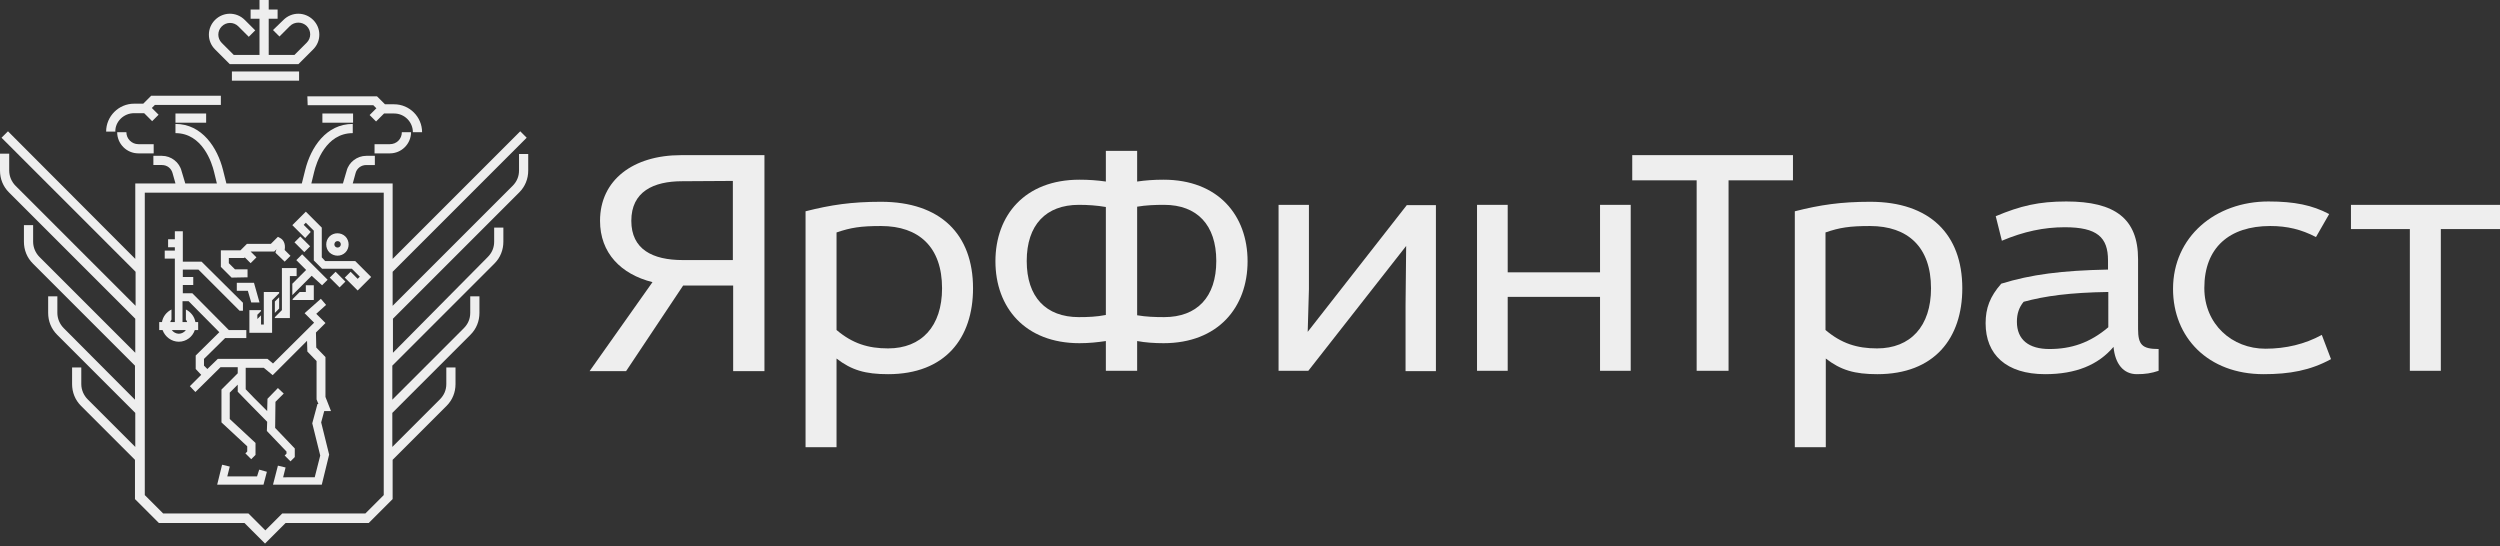
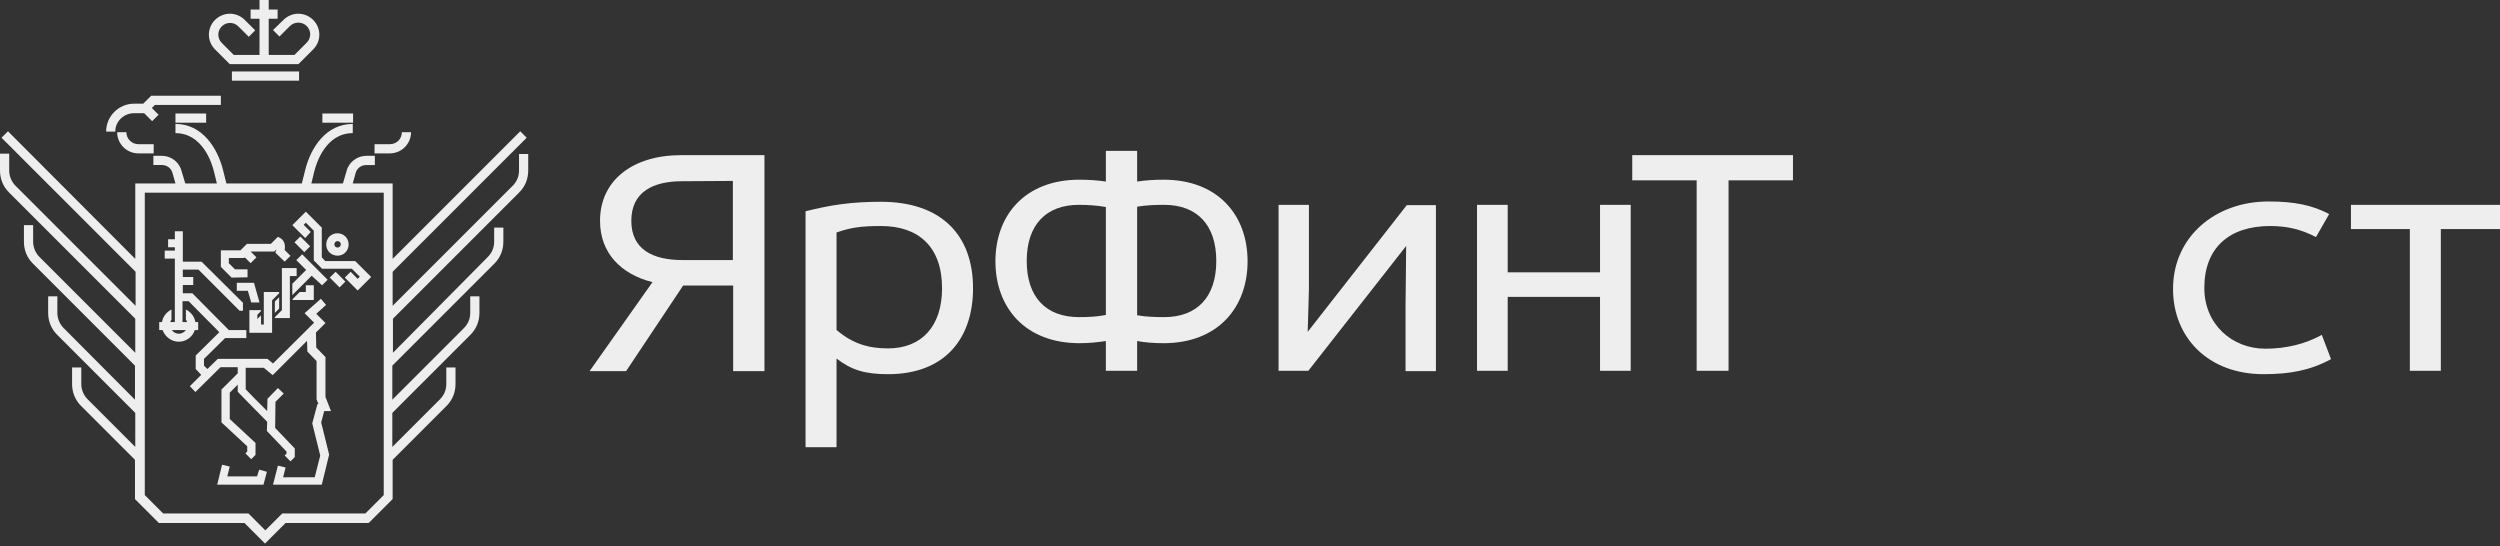
<svg xmlns="http://www.w3.org/2000/svg" id="Слой_1" x="0px" y="0px" viewBox="0 0 815 178" style="enable-background:new 0 0 815 178;" xml:space="preserve">
  <rect x="0" y="0" width="815" height="178" fill="#333333" stroke="none" />
  <style type="text/css"> .st0{fill-rule:evenodd;clip-rule:evenodd;fill:#EEEEEE;} </style>
  <g id="Group_00000014614505188461319390000017682926391275974034_">
    <g id="warfintrust-logo-01">
      <g id="Group">
        <path id="Shape" class="st0" d="M169.2,50.2v5.4c0,1.9-0.7,3.6-2.1,5l-39.1,39.1V88.6l43.7-43.7l-2.1-2.1l-41.6,41.6V59.8H115 l0.9-3.3c0.4-1.6,1.8-2.7,3.5-2.7h2.8v-3h-2.8c-3,0-5.7,2.1-6.4,4.9l-1.2,4.1h-10.3l0.9-3.7c0.7-3,3.8-12.7,12.6-12.7v-3 c-8.7,0-13.7,7.7-15.5,15l-1.1,4.4H73.8l-1.1-4.4c-1.8-7.2-6.8-15-15.5-15v3c8.8,0,11.9,9.7,12.6,12.7l0.9,3.7H60.4l-1.2-4 c-0.7-2.9-3.4-5-6.4-5H50v3h2.8c1.7,0,3.1,1.1,3.5,2.8l0.9,3.2H44.1v24.6L2.6,42.8l-2.1,2.1l43.7,43.7v11.1L5.1,60.6 c-1.3-1.3-2.1-3.1-2.1-5v-5.5H0v5.5c0,2.7,1,5.2,2.9,7.1l41.2,41.2V115L12.9,83.8c-1.3-1.3-2.1-3.1-2.1-5v-5.4h-3v5.4 c0,2.7,1,5.2,2.9,7.1l33.3,33.3v11.1L20.8,107c-1.3-1.3-2.1-3.1-2.1-5v-5.4h-3v5.4c0,2.7,1,5.2,2.9,7.1l25.5,25.5v11.1 l-15.5-15.5c-1.3-1.3-2.1-3.1-2.1-5v-5.4h-3v5.4c0,2.7,1,5.2,2.9,7.1l17.6,17.6v12.8l7.8,7.8h27.9l6.7,6.7l6.7-6.7h27.1l7.8-7.8 v-12.8l17.6-17.6c1.9-1.9,2.9-4.4,2.9-7.1v-5.4h-3v5.4c0,1.9-0.7,3.6-2.1,5l-15.5,15.5v-11.1l25.5-25.5c1.9-1.9,2.9-4.4,2.9-7.1 v-5.4h-3v5.4c0,1.9-0.7,3.6-2.1,5l-23.3,23.3v-11.1l33.3-33.3c1.9-1.9,2.9-4.4,2.9-7.1v-4.6h-3v4.6c0,1.9-0.7,3.6-2.1,5 L128.1,115v-11.1l41.2-41.2c1.9-1.9,2.9-4.4,2.9-7.1v-5.4L169.2,50.2L169.2,50.2z M125.1,161.4l-6,6H92l-5.5,5.5l-5.5-5.5H53.2 l-6-6V62.8h77.9L125.1,161.4L125.1,161.4z" />
-         <path id="Shape_00000164512728673897120960000003476536676743866778_" class="st0" d="M100.3,34.3h21.4l1,1l-2.2,2.2l2.1,2.1 l2.6-2.6h3.3c3.4,0,6.1,2.8,6.1,6.1h3c0-5-4.1-9.1-9.1-9.1h-3l-2.6-2.6h-22.7L100.3,34.3L100.3,34.3z" />
        <path id="Shape_00000035508053434210426390000002693216455715017092_" class="st0" d="M127.1,47h-5v3h5c3.8,0,6.9-3.1,6.9-6.9h-3 C131,45.3,129.3,47,127.1,47L127.1,47z" />
        <path id="Rectangle" class="st0" d="M105.1,37h10v3h-10V37z" />
        <path id="Shape_00000100356472458434043410000014198635491079566015_" class="st0" d="M43.7,36.9H47l2.6,2.6l2.1-2.1l-2.2-2.2 l1-1H72v-3H49.3l-2.6,2.6h-3c-5,0-9.1,4.1-9.1,9.1h3C37.5,39.7,40.3,36.9,43.7,36.9L43.7,36.9z" />
        <path id="Shape_00000026866711337659775340000011619498035233053317_" class="st0" d="M41.2,43.1h-3c0,3.8,3.1,6.9,6.9,6.9h5v-3 h-5C43,47,41.2,45.3,41.2,43.1L41.2,43.1z" />
        <path id="Rectangle_00000031201169254960274590000000717988689005451416_" class="st0" d="M57.2,37h10v3h-10V37z" />
        <path id="Rectangle_00000109750660131199918800000013306089617835239078_" class="st0" d="M75.6,23.3h21.9v3H75.6V23.3z" />
        <path id="Shape_00000111904773374917199120000015191287008914713767_" class="st0" d="M74.9,20.9h22.4l4.8-4.8c1.3-1.3,2-3,2-4.8 c0-1.8-0.7-3.5-2-4.8c-2.7-2.7-7-2.7-9.7,0L89,9.8l2.1,2.1l3.4-3.4C96,7,98.5,7,100,8.5c1.5,1.5,1.5,3.9,0,5.4L96,17.9h-8.4V6.1 h2.9v-3h-2.9V0h-3v3.1h-2.9v3h2.9v11.8h-8.4l-3.9-3.9c-1.5-1.5-1.5-3.9,0-5.4c1.5-1.5,3.9-1.5,5.4,0l3.4,3.4l2.1-2.1l-3.4-3.4 c-2.7-2.7-7-2.7-9.7,0c-1.3,1.3-2,3-2,4.8c0,1.8,0.7,3.5,2,4.8L74.9,20.9L74.9,20.9z" />
        <path id="Polygon" class="st0" d="M83.8,155.3l-9.7,0l0.8-3.2l-2.5-0.6l-1.6,6.5l15.1,0l1.1-4.2l-2.5-0.7L83.8,155.3z" />
        <path id="Shape_00000183956383777022976580000000604494798158145711_" class="st0" d="M58.3,111.4c2.4,0,4.5-1.6,5.2-3.8h1.1V105 h-0.9c-0.3-1.8-1.5-3.3-3.1-4.1v3.3c0.2,0.2,0.3,0.5,0.4,0.8h-1.5v-6.8h2l10,10.1l-7.7,7.6v4.4l1.8,1.9l-3.7,3.7l1.8,1.9l8.2-8.1 h5.6v2l-5.3,5.3v10.7l8.4,7.8v1.7l-0.6,0.6l1.9,1.9l1.4-1.4v-3.9l-8.4-7.8V128l2.6-2.6v2.3l3.5,3.6l6.1,6.2l-0.1,3l6.4,6.7v0.7 l-0.6,0.6l1.9,1.9l1.4-1.4v-2.8l-6.4-6.7l0.1-8.5l2.7-2.7l-1.9-1.8l-3.4,3.5l-0.1,4l-4.3-4.3l-2.7-2.8v-7h5.9l2.9,2.4l11.2-11.2 l0.1,3.5l3,3.1v12.5l0.6,1.5h-0.3l-1.7,6.3l2.6,10.5l-1.8,7.1H92.3l0.8-3.2l-2.5-0.6L89,158h15.9l2.4-9.8l-2.6-10.5l1-3.7h2.2 l-1.8-4.6v-13l-3-3.1l-0.1-4.9l3.1-3.1l-3-3l3.2-2.9l-1.7-2l-5.3,4.7l3.1,3.1L89,118.5l-1.8-1.5H71l-3.4,3.3l-1.1-1.1V117 l6.9-6.8l6.9,0v-2.6l-5.7,0l-11.9-12h-3.1v-2.7H63v-2.6h-3.4v-2.4h5.1l13.4,13.4h1.1v-2.6L65.7,85.3h-6.1v-9.9H57v2.6h-2.2v2.6 H57v1.1h-3.3v2.6H57V105h-1.5c0.1-0.3,0.2-0.6,0.4-0.8v-3.3c-1.6,0.8-2.8,2.3-3.1,4.1h-0.9v2.6h1.1 C53.8,109.8,55.9,111.4,58.3,111.4L58.3,111.4z M60.6,107.6c-0.5,0.7-1.4,1.2-2.3,1.2c-0.9,0-1.8-0.5-2.3-1.2H60.6L60.6,107.6z" />
        <path id="Shape_00000167360807488387567570000000818715018033457837_" class="st0" d="M80.7,90.4v-2.6h-4.1l-2-2v-1.7h5l0.2-0.2 l1.9,1.9l1.9-1.9L81.7,82h7.7l0.7-0.7c0,0.1,0,0.2-0.1,0.3l-0.2,0.8l3,2.9l1.9-1.9l-1.9-1.9c0.4-2.2-0.6-3.4-1.3-3.8l-0.9-0.5 l-2.3,2.3h-7.8l-2.1,2.1H72v5.4l3.5,3.5L80.7,90.4L80.7,90.4z" />
        <path id="Polygon_00000024686725134724551110000015919530572434792102_" class="st0" d="M82.8,92.2h-5.6v2.6h3.6l1.1,3.8h2.7 L82.8,92.2z" />
        <path id="Shape_00000089544467767914656370000015293272110688694665_" class="st0" d="M112.6,82.3c1.4-1.4,1.4-3.8,0-5.2 c-1.4-1.4-3.8-1.4-5.2,0c-1.4,1.4-1.4,3.8,0,5.2C108.9,83.7,111.2,83.7,112.6,82.3L112.6,82.3z M109.3,78.9 c0.4-0.4,1.1-0.4,1.5,0c0.4,0.4,0.4,1.1,0,1.5c-0.4,0.4-1.1,0.4-1.5,0C108.9,80,108.9,79.4,109.3,78.9L109.3,78.9z" />
        <path id="Polygon_00000067934740263945238570000008407729670940724918_" class="st0" d="M101.3,75.6L99,73.3l0.7-0.7l2.6,2.6v9.7 l2.7,2.7h9.7l2.6,2.6l-0.7,0.7l-2.3-2.3l-1.9,1.9l4.2,4.2l4.4-4.4l-5.2-5.2H106l-1.1-1.2v-9.7l-5.2-5.2l-4.4,4.4l4.2,4.2 L101.3,75.6z" />
        <path id="Rectangle_00000036973745547421716100000010049580756876780436_" class="st0" d="M107.5,90.5l1.9-1.9l3.2,3.2l-1.9,1.9 L107.5,90.5z" />
        <path id="Rectangle_00000113337468233448161960000006620041269205814435_" class="st0" d="M96,79l1.9-1.9l3.2,3.2l-1.9,1.9L96,79 z" />
        <path id="Polygon_00000078765714823473697320000011658689434664005305_" class="st0" d="M106.8,91.2l-8.3-8.3l-1.9,1.9l3.2,3.2 l-4.5,4.5v3.7l6.3-6.3L105,93L106.8,91.2z" />
        <path id="Polygon_00000107577718833989650660000004414051846267057322_" class="st0" d="M91,95.2H86v10.6l0,0h-0.9v-3l-1.2,1.2 v-1.4l1.2-1.2v-0.3h-3.8v7.4h7.4v-4.7l0,0v-5.9l2.3-2.3V95.2z" />
        <path id="Polygon_00000174581063662824598450000012355965011263478702_" class="st0" d="M95.4,97.5v0.3l6.9,0V93h-2.6v2.2h-2 L95.4,97.5z" />
        <path id="Polygon_00000019670188611766308970000014492140151887153837_" class="st0" d="M94.5,90h2.2v-2.6h-4.8v13.7l0,0l0,0 l-2.3,2.3v0.3h4.9V90z" />
        <path id="Polygon_00000036229873520621674440000000960607407513605307_" class="st0" d="M91,96.9l-1.4,1.4v3.7l1.4-1.4V96.9z" />
      </g>
    </g>
    <g id="warfintrust-logo-03" transform="translate(192.21 49.18)">
      <g id="Group_00000074424824799429808580000009298403069373458049_">
        <path id="Shape_00000035532415624849201330000015921060743238860735_" class="st0" d="M57,71.8H46.8V43.9H30.5L11.9,71.8H0 l20.5-29c-10.3-2.6-17.1-9.5-17.1-20C3.4,9.5,14.2,1.4,29.8,1.4H57V71.8L57,71.8z M30.2,9.9c-9.4,0-16.6,3.4-16.6,12.9 c0,9.3,6.9,12.8,16.8,12.8h16.3V9.8L30.2,9.9L30.2,9.9z" />
        <path id="Shape_00000082337794560366022300000003604558138422438545_" class="st0" d="M70.4,19.7c8.3-2.1,15-3.1,24.6-3.1 c19.4,0,30,10.6,30,28.2c0,16.3-9.1,28-27.7,28c-7.4,0-11.9-1.3-16.8-5.1v28.9H70.4V19.7L70.4,19.7z M80.5,58.4 c5.2,4.4,10.3,6,16.8,6c10.9,0,17.6-7.2,17.6-19.6c0-13.4-7.5-20.3-19.9-20.3c-6.6,0-9.8,0.5-14.5,2.1V58.4L80.5,58.4z" />
        <path id="Shape_00000046327709086224794760000013479330424240228224_" class="st0" d="M178.5,0v10c2.7-0.4,5.5-0.6,8.6-0.6 c17.8,0,27.4,11.6,27.4,26.6s-9.6,26.7-27.4,26.7c-3,0-5.9-0.2-8.6-0.7v9.7h-10.2V62c-2.7,0.4-5.5,0.7-8.6,0.7 c-17.8,0-27.4-11.7-27.4-26.7c0-15,9.6-26.6,27.4-26.6c3,0,5.8,0.2,8.6,0.6V0H178.5L178.5,0z M168.3,18.3 c-2.9-0.5-5.8-0.7-8.8-0.7c-10.7,0-17,6.5-17,18.3c0,11.8,6.3,18.3,17,18.3c2.9,0,5.8-0.1,8.8-0.7V18.3L168.3,18.3z M178.5,53.6 c2.9,0.5,5.8,0.6,8.8,0.6c10.7,0,17-6.5,17-18.3s-6.3-18.3-17-18.3c-2.9,0-5.9,0.1-8.8,0.6V53.6L178.5,53.6z" />
        <path id="Shape_00000087403001338939610400000006413594966772986242_" class="st0" d="M234.5,17.6v27.5L234.1,59l32.3-41.3h9.5 v54.1h-9.9V50.4l0.2-19.4l-31.9,40.7h-9.7V17.6H234.5L234.5,17.6z" />
        <path id="Shape_00000160159021978362323290000007139323107570838419_" class="st0" d="M299.3,17.6v22h30.1v-22h10v54.1h-10V47.6 h-30.1v24.1h-10V17.6L299.3,17.6L299.3,17.6z" />
        <path id="Shape_00000066507754241428425330000016593923162829640348_" class="st0" d="M339.9,1.4h52.4v8.2h-21v62.1h-10.4V9.6 h-21V1.4L339.9,1.4z" />
-         <path id="Shape_00000122700798203941386120000002402467821202117513_" class="st0" d="M392.9,19.7c8.3-2.1,15-3.1,24.6-3.1 c19.4,0,30,10.6,30,28.2c0,16.3-9.1,28-27.7,28c-7.4,0-11.9-1.3-16.8-5.1v28.9h-10.1L392.9,19.7L392.9,19.7z M402.9,58.4 c5.2,4.4,10.3,6,16.8,6c10.9,0,17.6-7.2,17.6-19.6c0-13.4-7.5-20.3-19.9-20.3c-6.6,0-9.9,0.5-14.5,2.1L402.9,58.4L402.9,58.4z" />
-         <path id="Shape_00000173858436038384776040000004259209670449098130_" class="st0" d="M458.4,21.3c8.1-3.4,14.1-4.8,23-4.8 c15.9,0,23.4,5.6,23.4,18.8V58c0,5.2,1.3,6.6,6.7,6.6v7.1c-2.4,0.8-4.3,1.1-7.1,1.1c-4.4,0-7.1-3.4-7.6-8.9 c-5,5.9-12.3,8.9-22.3,8.9c-12.7,0-19.4-6.4-19.4-16.6c0-4.9,1.4-8.7,5.1-12.9c9.7-3,19.7-4.3,34.8-4.6v-3 c0-7.5-3.5-10.8-14.1-10.8c-6.8,0-13.4,1.4-20.5,4.4L458.4,21.3L458.4,21.3z M495.1,46c-12.6,0.2-20.6,1.3-27.6,3.2 c-1.5,1.8-2.2,3.9-2.2,6.5c0,5.9,3.9,8.9,10.6,8.9c7.1,0,13.2-2,19.2-7.1L495.1,46L495.1,46z" />
        <path id="Shape_00000173134399460969028150000004448800127325226145_" class="st0" d="M562.8,28.1c-4.8-2.5-9.4-3.6-14.9-3.6 c-13.4,0-21.5,7.1-21.5,20.2c0,11.9,9.1,19.8,19.9,19.8c6.7,0,12.9-1.5,18.4-4.5l3,7.9c-6.8,3.7-13.5,4.9-22,4.9 c-18.1,0-29.5-12-29.5-27.8c0-17,13.8-28.5,31.1-28.5c8.5,0,14.3,1.2,19.8,4.1L562.8,28.1L562.8,28.1z" />
        <path id="Shape_00000065761654105769119270000011543282523848228024_" class="st0" d="M574.2,25.5v-7.9h48.6v7.9h-19.3v46.2 h-10.1V25.5H574.2L574.2,25.5z" />
      </g>
    </g>
  </g>
</svg>